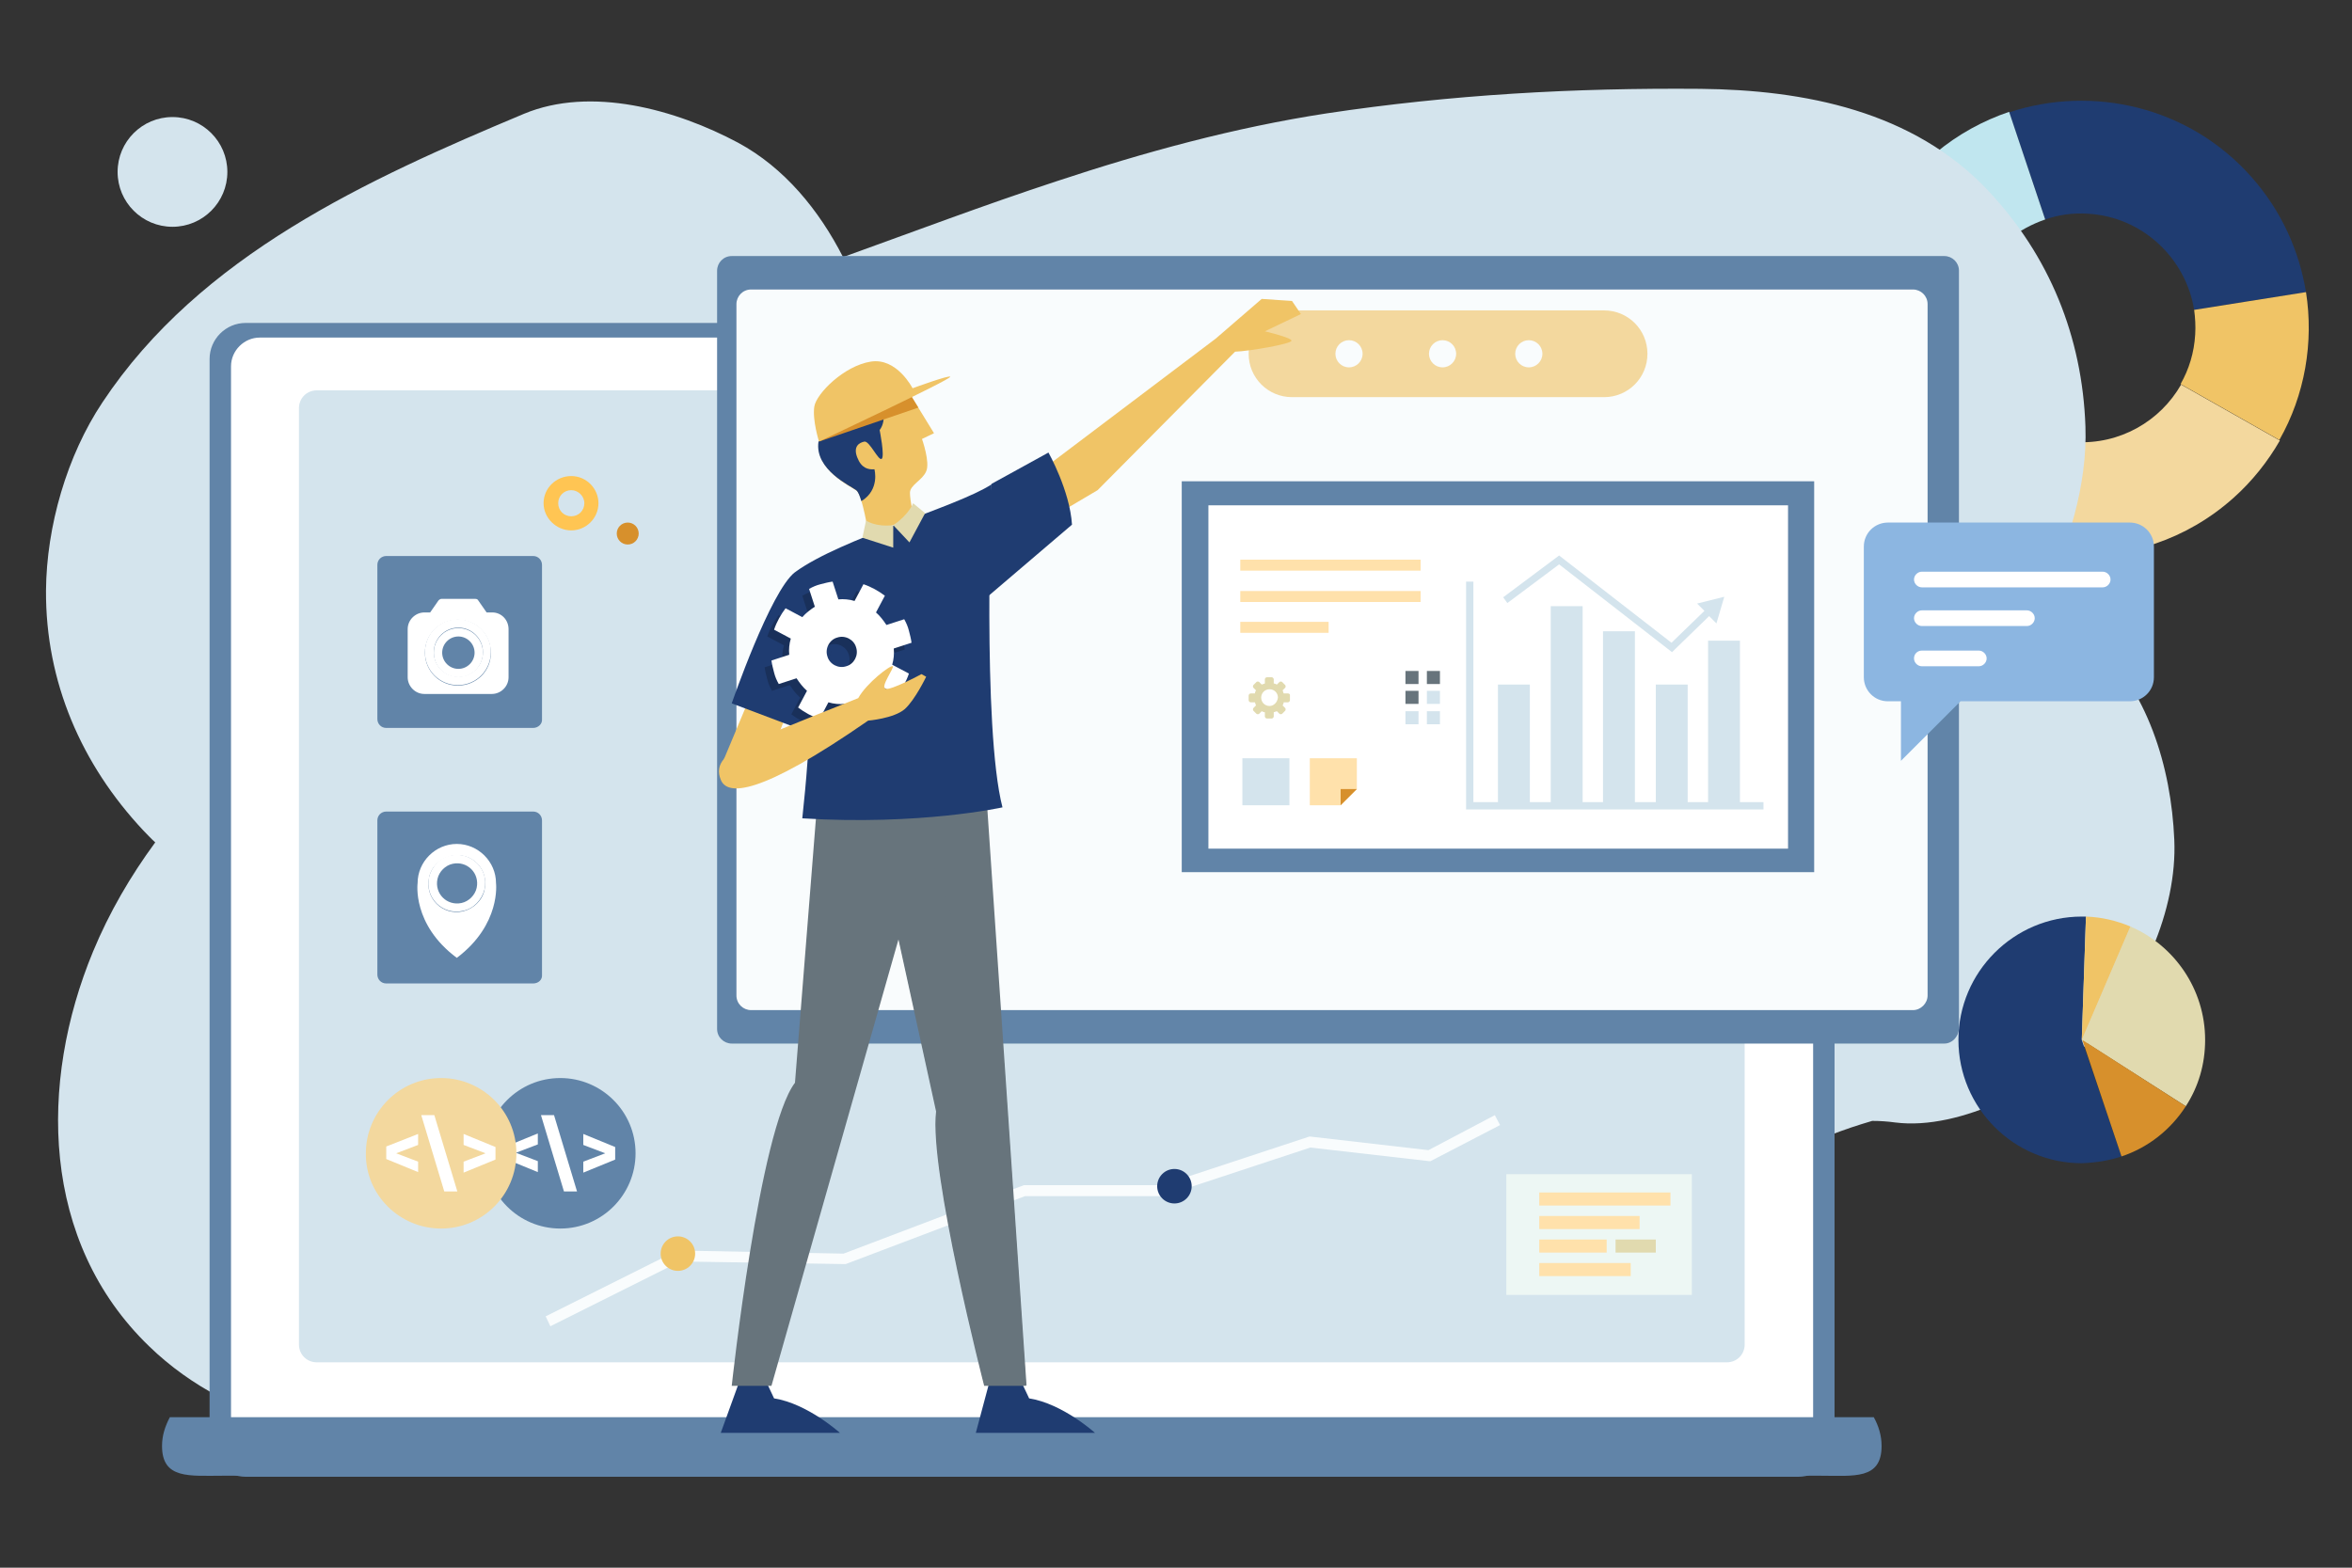
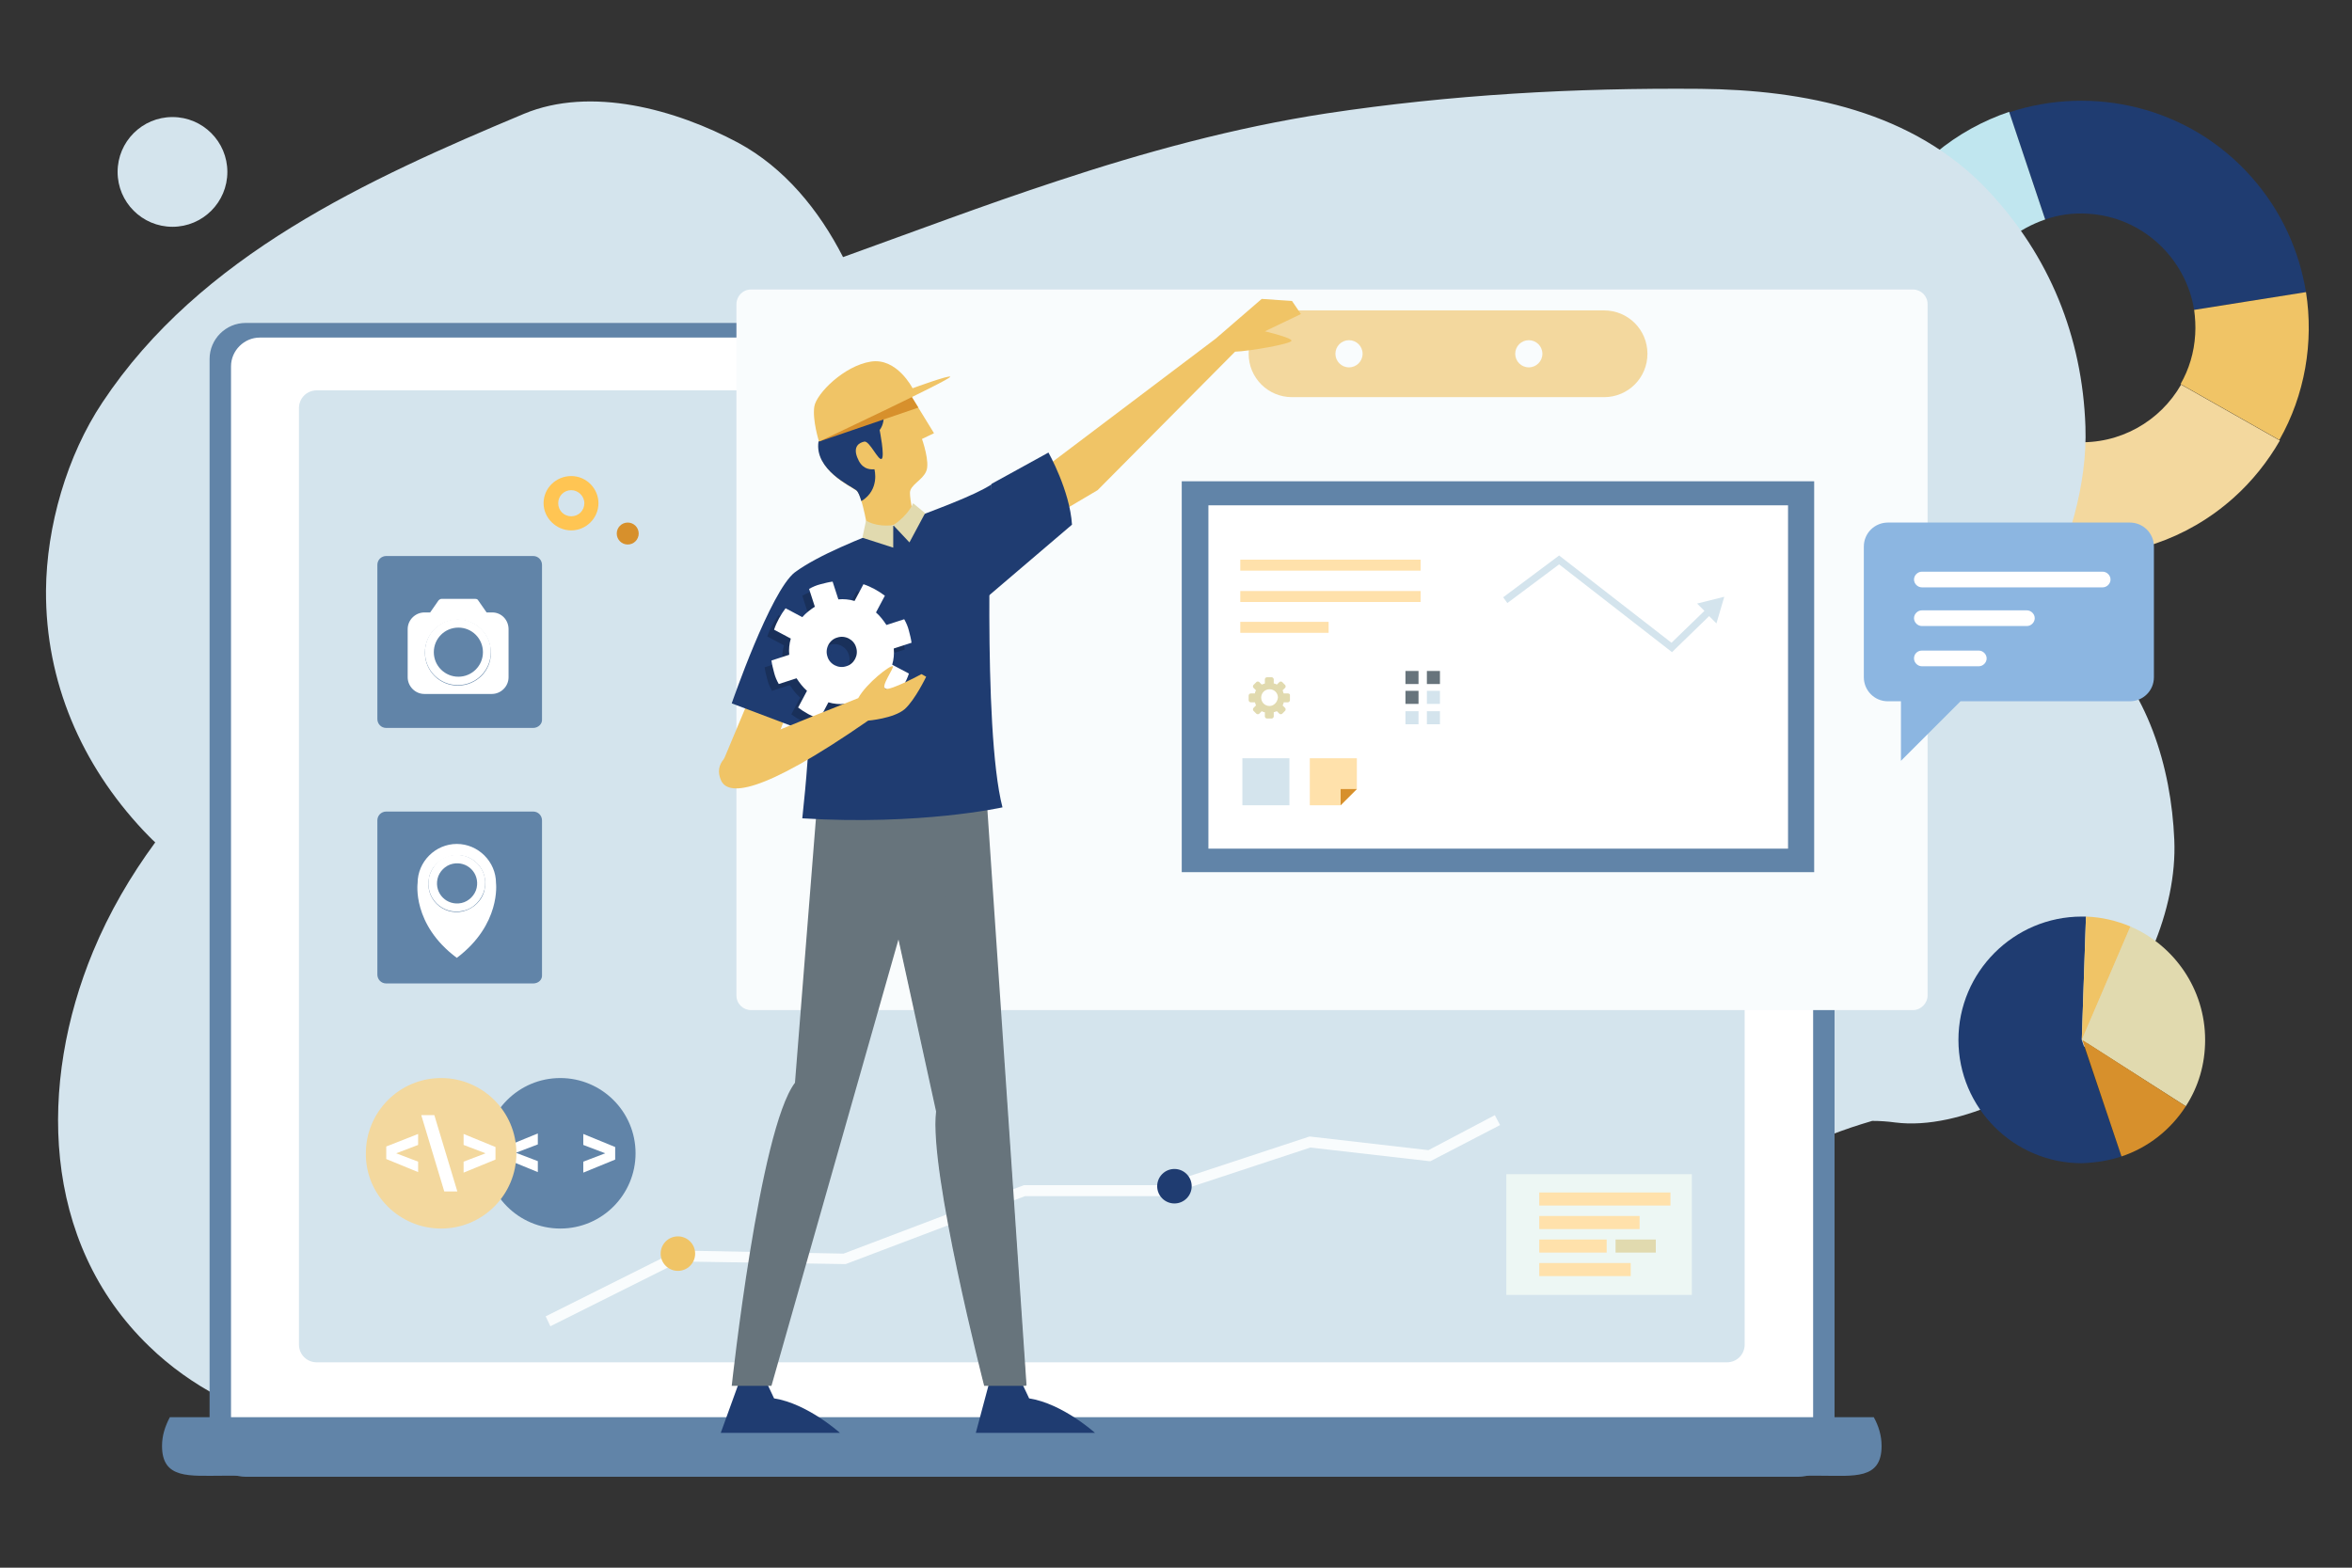
<svg xmlns="http://www.w3.org/2000/svg" version="1.1" id="Layer_1" x="0px" y="0px" viewBox="0 0 450 300" style="enable-background:new 0 0 450 300;" xml:space="preserve">
  <rect x="0" y="0" width="450" height="300" fill="#333333" stroke="none" />
  <style type="text/css">
	.st0{fill:#1F3C71;}
	.st1{fill:#F3D89E;}
	.st2{fill:#F0C466;}
	.st3{fill:#C0E6EF;}
	.st4{fill:#D4E4ED;}
	.st5{fill:#E1DAAF;}
	.st6{fill:#D7902C;}
	.st7{fill:#6184A8;}
	.st8{fill:#FFFFFF;}
	.st9{fill:#F9FCFD;}
	.st10{fill:#67747C;}
	.st11{opacity:0.2;fill:#010101;enable-background:new    ;}
	.st12{fill:#EDF7F4;}
	.st13{fill:#FFE1AB;}
	.st14{fill:#FFC553;}
	.st15{fill:#8CB6E1;}
</style>
  <g>
    <path class="st0" d="M384.4,21.5c16-5.3,34.4-1.1,46.3,12.3c5.8,6.5,9.2,14.2,10.5,22.1l-21.4,3.4c-1.6-9.9-9.9-17.8-20.3-18.4   c-2.9-0.2-5.6,0.2-8.2,1.1L384.4,21.5z" />
    <path class="st1" d="M369.2,30.3c0.4-0.3,0.7-0.6,1.1-0.9L384.2,46c-4.5,3.7-7.5,9.2-7.8,15.5c-0.7,12,8.5,22.4,20.6,23.1   c8.6,0.5,16.3-4,20.3-11l18.9,10.7c-2.3,4-5.3,7.8-8.9,11c-17.9,16-45.5,14.4-61.5-3.5C349.6,73.8,351.2,46.3,369.2,30.3z" />
    <path class="st2" d="M420,64c0.1-1.6,0-3.2-0.2-4.7l21.4-3.4c1.5,9.6-0.2,19.7-5.1,28.3l-18.9-10.7C418.8,70.7,419.8,67.5,420,64z" />
    <path class="st3" d="M370.3,29.3c4.3-3.6,9.1-6.2,14.1-7.9l6.9,20.6c-2.6,0.9-5,2.2-7.1,3.9L370.3,29.3z" />
  </g>
  <path class="st4" d="M416,160.7c-0.6-14-5.1-28.6-15.6-38.4c-3.2-2.6-6.5-5.1-9.7-7.7c5-9.9,8.7-21.8,8.3-33  c-0.6-17.2-6.9-32.6-18.5-45c-14.4-15.4-35.3-19.4-55.2-19.6c-24.1-0.2-47.6,1.1-71.5,4.7c-17.6,2.7-34.8,7.4-51.7,13  c-13.7,4.5-27.2,9.6-40.8,14.5c-4.6-9-11.2-17.1-20.1-21.9c-11.8-6.3-28.1-10.9-41-5.5C70.4,34.3,38.3,48.8,19.6,77  c-6.8,10.2-10.7,23.7-10.8,36c-0.1,17.5,6.8,33.3,18.6,45.9c0.8,0.8,1.5,1.6,2.3,2.3c-4.7,6.4-8.8,13.4-11.9,20.9  c-10.4,25.1-10,55.5,10.7,75.5c16.5,16,39,18.5,60.6,20.5c24.5,2.3,49.1-1.3,73.2-5c19.7-3,39.3-6.7,58.7-11.2  c21.7-5,43.1-10.9,64.2-18.1c22.1-7.5,43.4-17,64.8-26.5c2.7-1.1,5.5-2,8.2-2.8c1.5,0,2.9,0.1,4.4,0.3c12.5,1.6,29.1-7.2,37.6-15.9  C409.6,189.7,416.6,174.2,416,160.7z" />
  <g>
    <path class="st5" d="M418.2,211.7c2.4-3.7,3.7-8,3.7-12.7c0-9.7-5.9-18.1-14.3-21.7l-9.3,21.7L418.2,211.7z" />
    <path class="st0" d="M405.9,221.3l-7.6-22.3l0.8-23.6c-0.3,0-0.5,0-0.8,0c-13,0-23.6,10.6-23.6,23.6s10.6,23.6,23.6,23.6   C401,222.5,403.5,222.1,405.9,221.3z" />
    <path class="st6" d="M405.9,221.3c5.1-1.7,9.4-5.1,12.3-9.6L398.4,199L405.9,221.3z" />
    <path class="st2" d="M407.6,177.3c-2.6-1.1-5.5-1.8-8.5-1.9l-0.8,23.6L407.6,177.3z" />
  </g>
  <circle class="st4" cx="33" cy="32.9" r="10.5" />
  <g>
    <g>
      <path class="st7" d="M344.1,282.6H47c-3.8,0-6.9-3.1-6.9-6.9v-207c0-3.8,3.1-6.9,6.9-6.9h297.1c3.8,0,6.9,3.1,6.9,6.9v207.1    C351,279.5,347.9,282.6,344.1,282.6z" />
      <path class="st8" d="M341.4,279.7H49.7c-3,0-5.5-2.5-5.5-5.5V70.1c0-3,2.5-5.5,5.5-5.5h291.7c3,0,5.5,2.5,5.5,5.5v204.1    C346.9,277.3,344.4,279.7,341.4,279.7z" />
      <path class="st4" d="M330.4,260.7H60.6c-1.9,0-3.4-1.5-3.4-3.4V78.1c0-1.9,1.5-3.4,3.4-3.4h269.8c1.9,0,3.4,1.5,3.4,3.4v179.2    C333.8,259.2,332.3,260.7,330.4,260.7z" />
      <path class="st7" d="M32.5,271.2c-0.9,1.7-1.5,3.5-1.5,5.5c0,6.4,5.2,5.7,11.7,5.7h305.6c6.4,0,11.7,0.8,11.7-5.7    c0-2-0.6-3.9-1.5-5.5H32.5z" />
    </g>
  </g>
-   <path class="st7" d="M372,199.7H140c-1.5,0-2.8-1.2-2.8-2.8V51.8c0-1.5,1.2-2.8,2.8-2.8h232c1.5,0,2.8,1.2,2.8,2.8v145.1  C374.7,198.4,373.5,199.7,372,199.7z" />
  <path class="st9" d="M366,193.3H143.7c-1.5,0-2.8-1.2-2.8-2.8V58.2c0-1.5,1.2-2.8,2.8-2.8H366c1.5,0,2.8,1.2,2.8,2.8v132.3  C368.8,192,367.5,193.3,366,193.3z" />
  <path class="st7" d="M102,188.2H73.9c-1,0-1.7-0.8-1.7-1.7V157c0-1,0.8-1.7,1.7-1.7H102c1,0,1.7,0.8,1.7,1.7v29.5  C103.8,187.5,103,188.2,102,188.2z" />
  <g>
    <path class="st8" d="M94.9,169c0-4.1-3.4-7.5-7.5-7.5s-7.5,3.4-7.5,7.5c0,0-1.1,7.9,7.5,14.3C95.9,176.9,94.9,169,94.9,169z    M92.7,170.3c-0.4,2-2.1,3.6-4.1,4.1c-4,0.9-7.4-2.6-6.5-6.5c0.4-2,2.1-3.6,4.1-4.1C90.2,162.9,93.6,166.3,92.7,170.3z" />
    <path class="st8" d="M86.2,163.7c-2,0.4-3.6,2.1-4.1,4.1c-0.9,4,2.6,7.4,6.5,6.5c2-0.4,3.6-2.1,4.1-4.1   C93.6,166.3,90.2,162.9,86.2,163.7z M91.2,169.9c-0.3,1.4-1.5,2.6-2.9,2.9c-2.8,0.6-5.2-1.8-4.6-4.6c0.3-1.4,1.5-2.6,2.9-2.9   C89.4,164.7,91.8,167.1,91.2,169.9z" />
  </g>
  <path class="st7" d="M102,139.3H73.9c-1,0-1.7-0.8-1.7-1.7v-29.5c0-1,0.8-1.7,1.7-1.7H102c1,0,1.7,0.8,1.7,1.7v29.5  C103.8,138.5,103,139.3,102,139.3z" />
  <g>
    <path class="st1" d="M306.9,76h-59.7c-4.6,0-8.3-3.7-8.3-8.3l0,0c0-4.6,3.7-8.3,8.3-8.3h59.7c4.6,0,8.3,3.7,8.3,8.3l0,0   C315.2,72.3,311.5,76,306.9,76z" />
    <circle class="st9" cx="258.1" cy="67.7" r="2.6" />
-     <circle class="st9" cx="276" cy="67.7" r="2.6" />
    <circle class="st9" cx="292.5" cy="67.7" r="2.6" />
  </g>
  <g>
-     <path class="st8" d="M87.7,120.2c-2.6,0-4.7,2.1-4.7,4.7s2.1,4.7,4.7,4.7s4.7-2.1,4.7-4.7C92.4,122.3,90.3,120.2,87.7,120.2z    M87.7,128c-1.7,0-3.1-1.4-3.1-3.1s1.4-3.1,3.1-3.1s3.1,1.4,3.1,3.1C90.8,126.6,89.4,128,87.7,128z" />
    <path class="st8" d="M94.2,117.2h-1.1l-1.6-2.3c-0.1-0.2-0.3-0.3-0.6-0.3h-6.4c-0.2,0-0.4,0.1-0.6,0.3l-1.6,2.3h-1.1   c-1.7,0-3.2,1.4-3.2,3.2v9.2c0,1.7,1.4,3.2,3.2,3.2h12.9c1.7,0,3.2-1.4,3.2-3.2v-9.2C97.3,118.6,95.9,117.2,94.2,117.2z    M87.6,131.2c-3.5,0-6.3-2.8-6.3-6.3s2.8-6.3,6.3-6.3s6.3,2.8,6.3,6.3C94,128.4,91.1,131.2,87.6,131.2z" />
    <path class="st8" d="M87.6,118.5c-3.5,0-6.3,2.8-6.3,6.3s2.8,6.3,6.3,6.3s6.3-2.8,6.3-6.3C94,121.4,91.1,118.5,87.6,118.5z    M87.7,129.5c-2.6,0-4.7-2.1-4.7-4.7s2.1-4.7,4.7-4.7s4.7,2.1,4.7,4.7C92.4,127.4,90.3,129.5,87.7,129.5z" />
  </g>
  <polygon class="st9" points="105.3,253.8 104.4,251.9 129.6,239.3 161.4,239.9 195.9,226.8 222.3,226.8 250.5,217.5 250.7,217.5   273.3,220.1 286,213.4 287,215.3 273.7,222.2 273.4,222.2 250.7,219.6 222.5,228.9 196.1,228.9 161.8,241.9 161.6,241.9   130.1,241.4 " />
  <circle class="st2" cx="129.7" cy="239.9" r="3.3" />
  <circle class="st0" cx="224.7" cy="227" r="3.3" />
  <g>
    <path class="st0" d="M142.1,262.6l-4.2,11.6h22.8c0,0-6.2-5.6-12.6-6.6l-1.6-3.4L142.1,262.6z" />
    <path class="st0" d="M189.8,262.6l-3.1,11.6h22.8c0,0-6.2-5.6-12.6-6.6l-1.6-3.4L189.8,262.6z" />
    <path class="st10" d="M188.4,147.4l8,117.7h-8c0,0-10.6-41.1-9.2-52.5l-14.3-65.3L188.4,147.4z" />
    <path class="st10" d="M168.3,163.3l10.8,49.4c-1.4,11.4,9.2,52.5,9.2,52.5h8l-4.2-61.7l-15.9-44.9L168.3,163.3z" />
    <path class="st10" d="M180.6,149.2l-33,116H140c0,0,5.3-49.1,12.1-58l4.6-58h24.7" />
    <path class="st2" d="M199.1,90.1l33.5-25.3l8.8-7.6l5.8,0.4l1.7,2.5l-6.9,3.3c0,0,5.1,1.2,5.1,1.8s-8,2-10.8,2.1L210,93.8   l-11.5,6.8L199.1,90.1z" />
    <path class="st0" d="M189.7,92.6l10.9-6c0,0,4.1,7.3,4.5,13.8l-18.4,15.7L189.7,92.6z" />
    <polygon class="st2" points="138.5,145.3 143.9,132.4 150.7,136.1 146.3,147.4  " />
    <path class="st2" d="M174.1,75.4l4.6,7.5l-2.3,1.1c0,0,1.6,4.5,0.8,6.2c-0.7,1.7-3.1,2.6-3.1,4.1s0.7,4.6,0.7,4.6l-8.6,3.5   c0,0-1.2-7.7-2.3-8.5s-8-4-7.2-9.3l12.7-10.2L174.1,75.4z" />
    <path class="st0" d="M167.3,89.8c-1.2,0.1-2.5-0.2-3.3-2.3s0.4-2.8,1.4-3c1-0.1,2.7,3.8,3.3,3.3s-0.4-5.5-0.4-5.5   c1.5-2,0.4-4.9,0.4-4.9l-1.9-1.1l-10.2,8.2c-0.8,5.4,6.2,8.5,7.2,9.3c0.4,0.3,0.7,1.1,1,2.1C168.4,93.7,167.3,89.8,167.3,89.8z" />
    <path class="st0" d="M152.1,109.5c8.9-6.5,30.8-12.4,37.6-16.8c0,0-1.8,46.7,2.1,61.8c0,0-15.7,3.5-38.3,2.1   C153.4,156.6,157.8,123.7,152.1,109.5z" />
    <path class="st11" d="M159.1,124.3l-4.1,2.5c0.2,4.3,0.1,8.5-0.1,12.3L159.1,124.3z" />
    <path class="st0" d="M152.1,109.5c-4.7,3.6-12.1,25.1-12.1,25.1l14.3,5.4l4.9-15.7C159.1,124.3,157,112.6,152.1,109.5z" />
    <path class="st11" d="M173.1,124.3c-0.1-0.8-0.3-1.5-0.5-2.3s-0.5-1.5-0.9-2.2l-3.4,1.1c-0.6-0.9-1.2-1.7-2-2.4l1.7-3.2   c-1.2-0.9-2.6-1.7-4.1-2.2l-1.7,3.2c-1-0.3-2.1-0.4-3.1-0.3l-1.1-3.4c-0.8,0.1-1.5,0.3-2.3,0.5s-1.5,0.5-2.2,0.9l1.1,3.4   c-0.9,0.6-1.7,1.2-2.4,2l-3.2-1.7c-0.9,1.2-1.7,2.6-2.2,4.1l3.2,1.7c-0.3,1-0.4,2.1-0.3,3.1l-3.4,1.1c0.1,0.8,0.3,1.5,0.5,2.3   s0.5,1.5,0.9,2.2l3.4-1.1c0.6,0.9,1.2,1.7,2,2.4l-1.7,3.2c1.2,0.9,2.6,1.7,4.1,2.2l1.7-3.2c1,0.3,2.1,0.4,3.1,0.3l1.1,3.4   c0.8-0.1,1.5-0.3,2.3-0.5s1.5-0.5,2.2-0.9l-1.1-3.4c0.9-0.6,1.7-1.2,2.4-2l3.2,1.7c0.9-1.2,1.7-2.6,2.2-4.1l-3.2-1.7   c0.3-1,0.4-2.1,0.3-3.1L173.1,124.3z M160.5,128.9c-1.5,0.5-3.2-0.4-3.6-1.9c-0.5-1.5,0.4-3.2,1.9-3.6c1.5-0.5,3.2,0.4,3.6,1.9   C162.9,126.8,162.1,128.4,160.5,128.9z" />
    <path class="st8" d="M174.4,123c-0.1-0.8-0.3-1.5-0.5-2.3s-0.5-1.5-0.9-2.2l-3.4,1.1c-0.6-0.9-1.2-1.7-2-2.4l1.7-3.2   c-1.2-0.9-2.6-1.7-4.1-2.2l-1.7,3.2c-1-0.3-2.1-0.4-3.1-0.3l-1.1-3.4c-0.8,0.1-1.5,0.3-2.3,0.5s-1.5,0.5-2.2,0.9l1.1,3.4   c-0.9,0.6-1.7,1.2-2.4,2l-3.2-1.7c-0.9,1.2-1.7,2.6-2.2,4.1l3.2,1.7c-0.3,1-0.4,2.1-0.3,3.1l-3.4,1.1c0.1,0.8,0.3,1.5,0.5,2.3   s0.5,1.5,0.9,2.2l3.4-1.1c0.6,0.9,1.2,1.7,2,2.4l-1.7,3.2c1.2,0.9,2.6,1.7,4.1,2.2l1.7-3.2c1,0.3,2.1,0.4,3.1,0.3l1.1,3.4   c0.8-0.1,1.5-0.3,2.3-0.5s1.5-0.5,2.2-0.9l-1.1-3.4c0.9-0.6,1.7-1.2,2.4-2l3.2,1.7c0.9-1.2,1.7-2.6,2.2-4.1l-3.2-1.7   c0.3-1,0.4-2.1,0.3-3.1L174.4,123z M161.9,127.5c-1.5,0.5-3.2-0.4-3.6-1.9c-0.5-1.5,0.4-3.2,1.9-3.6c1.5-0.5,3.2,0.4,3.6,1.9   C164.3,125.4,163.4,127.1,161.9,127.5z" />
    <path class="st5" d="M165.7,99.6c0,0,1.7,1.3,5.2,0.9v4.3l-5.9-1.9L165.7,99.6z" />
    <path class="st5" d="M170.9,100.5l3.1,3.3l3-5.6l-2.3-1.9C174.7,96.3,173.9,98.5,170.9,100.5z" />
    <polygon class="st6" points="174.1,75.4 169.4,74.3 156.7,84.5 175.7,78  " />
    <path class="st2" d="M156.7,84.5c0,0,25.3-11.9,25.1-12.4c-0.1-0.4-7.2,2.2-7.2,2.2s-3-5.9-8-5.1c-5.1,0.8-10.4,6.1-10.8,8.6   C155.4,80.4,156.7,84.5,156.7,84.5z" />
    <path class="st2" d="M137.9,149.2c1.2,3.1,7.3,3.2,28.2-11.3c0,0,4.9-0.4,7-2.2c2-1.8,4.1-6.2,4.1-6.2l-0.9-0.5   c0,0-5.9,3.2-6.9,2.8s1.8-4.1,1.4-4.3c-0.4-0.3-5,3.2-6.6,6.1c0,0-14.4,5.7-19.9,8.1C138.6,144,136.7,146.3,137.9,149.2z" />
  </g>
  <g>
    <rect x="288.2" y="224.7" class="st12" width="35.5" height="23.1" />
    <rect x="294.5" y="228.2" class="st13" width="25.1" height="2.5" />
    <rect x="294.5" y="232.7" class="st13" width="19.2" height="2.5" />
    <rect x="294.5" y="237.2" class="st13" width="12.9" height="2.5" />
    <rect x="309.1" y="237.2" class="st5" width="7.7" height="2.5" />
    <rect x="294.5" y="241.7" class="st13" width="17.5" height="2.5" />
  </g>
  <g>
    <g>
      <rect x="226.1" y="92.1" class="st7" width="121" height="74.8" />
      <rect x="231.2" y="96.7" class="st8" width="110.9" height="65.7" />
-       <polygon class="st4" points="332.9,153.5 332.9,122.6 326.8,122.6 326.8,153.5 322.9,153.5 322.9,131 316.8,131 316.8,153.5     312.8,153.5 312.8,120.8 306.7,120.8 306.7,153.5 302.8,153.5 302.8,116 296.7,116 296.7,153.5 292.7,153.5 292.7,131 286.6,131     286.6,153.5 281.9,153.5 281.9,111.3 280.5,111.3 280.5,154.9 337.4,154.9 337.4,153.5   " />
      <rect x="237.3" y="107.1" class="st13" width="34.5" height="2.1" />
      <rect x="237.3" y="113.1" class="st13" width="34.5" height="2.1" />
      <rect x="237.3" y="119" class="st13" width="16.9" height="2.1" />
      <g>
        <polygon class="st13" points="259.6,145.1 259.6,151 256.5,154.1 250.6,154.1 250.6,145.1    " />
        <polygon class="st6" points="259.6,151 256.5,154.1 256.5,151    " />
      </g>
      <g>
        <g>
          <rect x="237.7" y="145.1" class="st4" width="9" height="9" />
        </g>
      </g>
      <polygon class="st4" points="329.9,114.2 324.7,115.5 326.1,116.9 319.8,123 298.3,106.3 287.6,114.3 288.4,115.4 298.3,108     319.9,124.8 327,117.9 328.4,119.3   " />
      <g>
        <path class="st5" d="M246.4,132.7h-0.8c-0.1-0.2-0.1-0.4-0.2-0.6l0.5-0.5c0.1-0.1,0.1-0.4,0-0.5l-0.6-0.6c-0.1-0.1-0.4-0.1-0.5,0     l-0.5,0.5c-0.2-0.1-0.4-0.2-0.6-0.2V130c0-0.2-0.2-0.4-0.4-0.4h-0.9c-0.2,0-0.4,0.2-0.4,0.4v0.8c-0.2,0.1-0.4,0.1-0.6,0.2     l-0.5-0.5c-0.1-0.1-0.4-0.1-0.5,0l-0.6,0.6c-0.1,0.1-0.1,0.4,0,0.5l0.5,0.5c-0.1,0.2-0.2,0.4-0.2,0.6h-0.8     c-0.2,0-0.4,0.2-0.4,0.4v0.9c0,0.2,0.2,0.4,0.4,0.4h0.8c0.1,0.2,0.1,0.4,0.2,0.6l-0.5,0.5c-0.1,0.1-0.1,0.4,0,0.5l0.6,0.6     c0.1,0.1,0.4,0.1,0.5,0l0.5-0.5c0.2,0.1,0.4,0.2,0.6,0.2v0.8c0,0.2,0.2,0.4,0.4,0.4h0.9c0.2,0,0.4-0.2,0.4-0.4v-0.8     c0.2-0.1,0.4-0.1,0.6-0.2l0.5,0.5c0.1,0.1,0.4,0.1,0.5,0l0.6-0.6c0.1-0.1,0.1-0.4,0-0.5l-0.5-0.5c0.1-0.2,0.2-0.4,0.2-0.6h0.8     c0.2,0,0.4-0.2,0.4-0.4v-1C246.8,132.8,246.6,132.7,246.4,132.7z M242.9,135.1c-0.9,0-1.6-0.7-1.6-1.6c0-0.9,0.7-1.6,1.6-1.6     c0.9,0,1.6,0.7,1.6,1.6C244.4,134.4,243.7,135.1,242.9,135.1z" />
      </g>
      <g>
        <g>
          <rect x="268.9" y="128.4" class="st10" width="2.5" height="2.5" />
          <rect x="273" y="128.4" class="st10" width="2.5" height="2.5" />
        </g>
        <g>
          <rect x="268.9" y="132.2" class="st10" width="2.5" height="2.5" />
          <rect x="273" y="132.2" class="st4" width="2.5" height="2.5" />
        </g>
        <g>
          <rect x="268.9" y="136.1" class="st4" width="2.5" height="2.5" />
          <rect x="273" y="136.1" class="st4" width="2.5" height="2.5" />
        </g>
      </g>
    </g>
  </g>
  <g>
    <g>
      <path class="st7" d="M107.2,235.1L107.2,235.1c8,0,14.4-6.5,14.4-14.4l0,0c0-8-6.5-14.4-14.4-14.4l0,0c-8,0-14.4,6.5-14.4,14.4    l0,0C92.8,228.6,99.2,235.1,107.2,235.1z" />
    </g>
    <g>
      <path class="st8" d="M111.6,217l6.1,2.5v2.4l-6.1,2.5v-2.1l4.2-1.6l-4.2-1.6V217z" />
-       <path class="st8" d="M106,213.4l4.4,14.6h-2.5l-4.4-14.6H106z" />
      <path class="st8" d="M102.9,224.3l-6.1-2.5v-2.4l6.1-2.5v2.1l-4.2,1.6l4.2,1.6V224.3z" />
    </g>
  </g>
  <g>
    <g>
      <path class="st1" d="M84.4,235.1L84.4,235.1c8,0,14.4-6.5,14.4-14.4l0,0c0-8-6.5-14.4-14.4-14.4l0,0c-8,0-14.4,6.5-14.4,14.4l0,0    C69.9,228.6,76.4,235.1,84.4,235.1z" />
    </g>
    <g>
      <path class="st8" d="M88.7,217l6.1,2.5v2.4l-6.1,2.5v-2.1l4.2-1.6l-4.2-1.6V217z" />
      <path class="st8" d="M83.1,213.4l4.4,14.6H85l-4.4-14.6H83.1z" />
      <path class="st8" d="M80,224.3l-6.1-2.5v-2.4L80,217v2.1l-4.2,1.6l4.2,1.6V224.3z" />
    </g>
  </g>
  <g>
    <circle class="st6" cx="120.1" cy="102.1" r="2.1" />
    <path class="st14" d="M109.3,101.5c-2.9,0-5.3-2.4-5.3-5.2c0-2.9,2.4-5.2,5.3-5.2s5.2,2.4,5.2,5.2   C114.5,99.2,112.1,101.5,109.3,101.5z M109.3,93.8c-1.4,0-2.5,1.1-2.5,2.5s1.1,2.5,2.5,2.5s2.5-1.1,2.5-2.5S110.6,93.8,109.3,93.8z   " />
  </g>
  <g>
    <path class="st15" d="M407.5,100h-46.3c-2.5,0-4.6,2-4.6,4.6v25c0,2.5,2,4.6,4.6,4.6h2.5v11.4l11.4-11.4h32.4c2.5,0,4.6-2,4.6-4.6   v-25C412.1,102,410,100,407.5,100z" />
    <g>
      <path class="st8" d="M367.7,124.5h10.9c0.8,0,1.5,0.7,1.5,1.5l0,0c0,0.8-0.7,1.5-1.5,1.5h-10.9c-0.8,0-1.5-0.7-1.5-1.5l0,0    C366.2,125.1,366.9,124.5,367.7,124.5z" />
    </g>
    <g>
      <path class="st8" d="M367.7,116.8h20.1c0.8,0,1.5,0.7,1.5,1.5l0,0c0,0.8-0.7,1.5-1.5,1.5h-20.1c-0.8,0-1.5-0.7-1.5-1.5l0,0    C366.2,117.5,366.9,116.8,367.7,116.8z" />
    </g>
    <g>
      <path class="st8" d="M367.7,109.4h34.6c0.8,0,1.5,0.7,1.5,1.5l0,0c0,0.8-0.7,1.5-1.5,1.5h-34.6c-0.8,0-1.5-0.7-1.5-1.5l0,0    C366.2,110.1,366.9,109.4,367.7,109.4z" />
    </g>
  </g>
</svg>